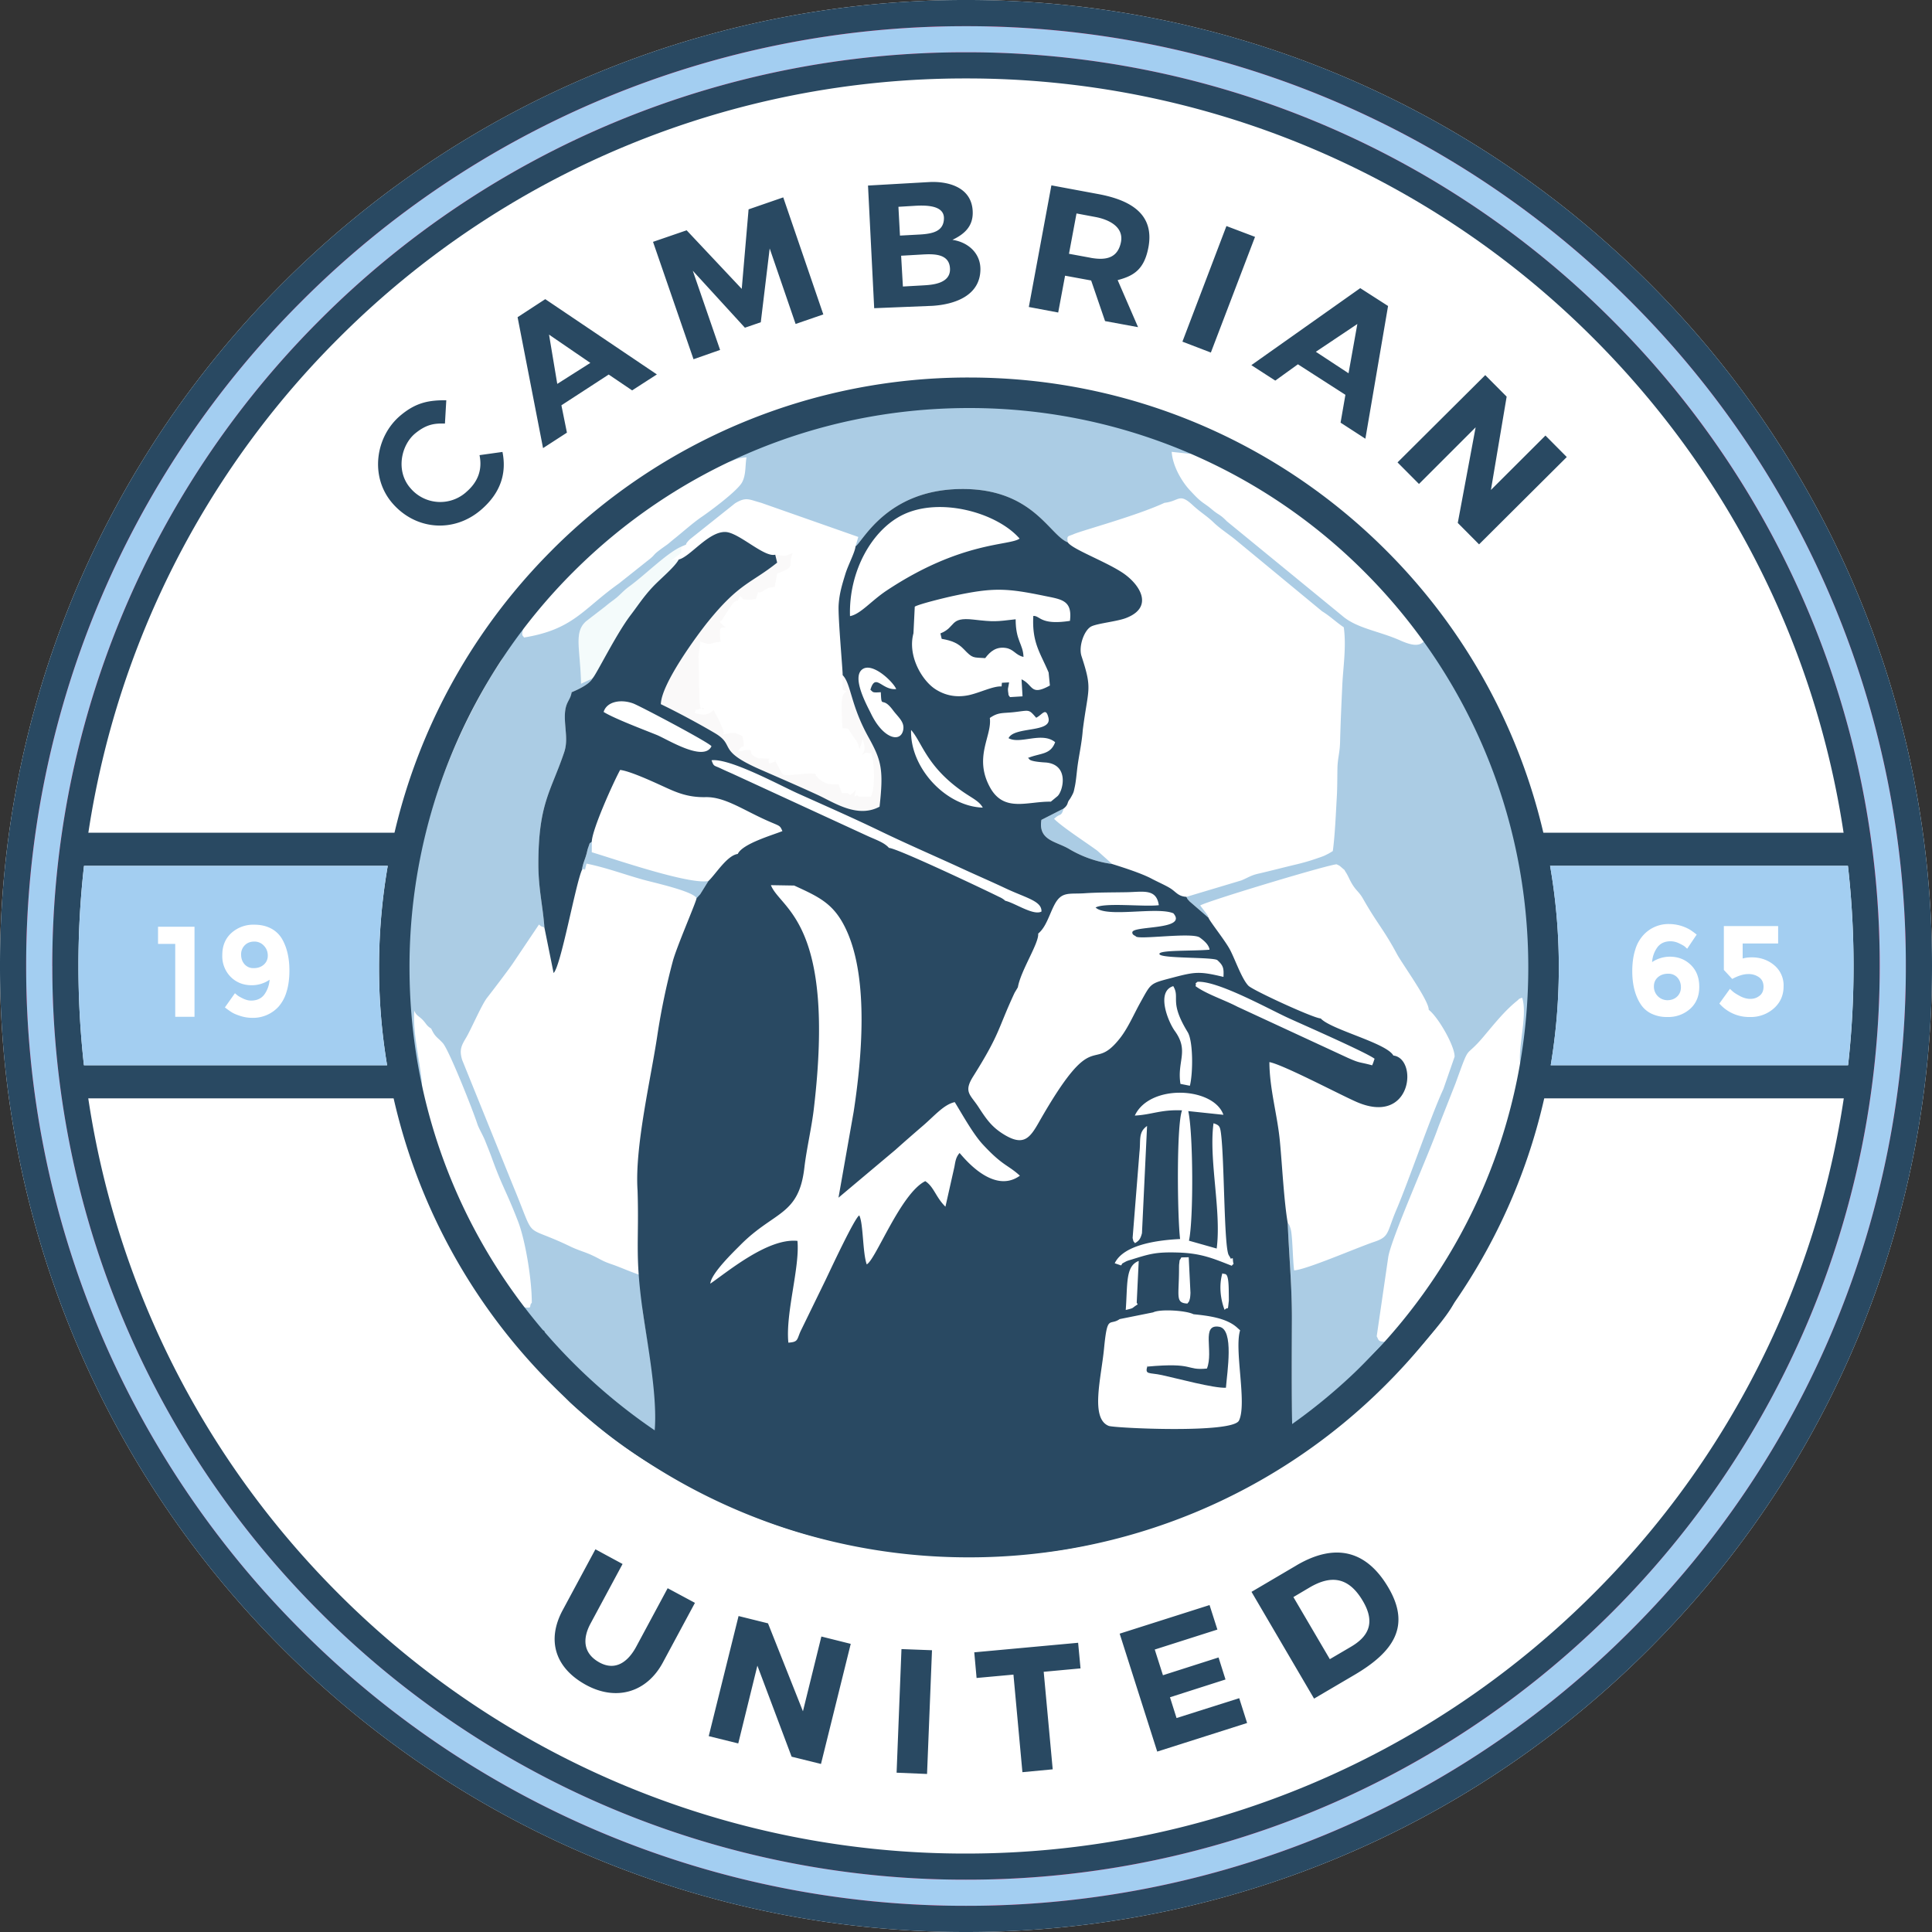
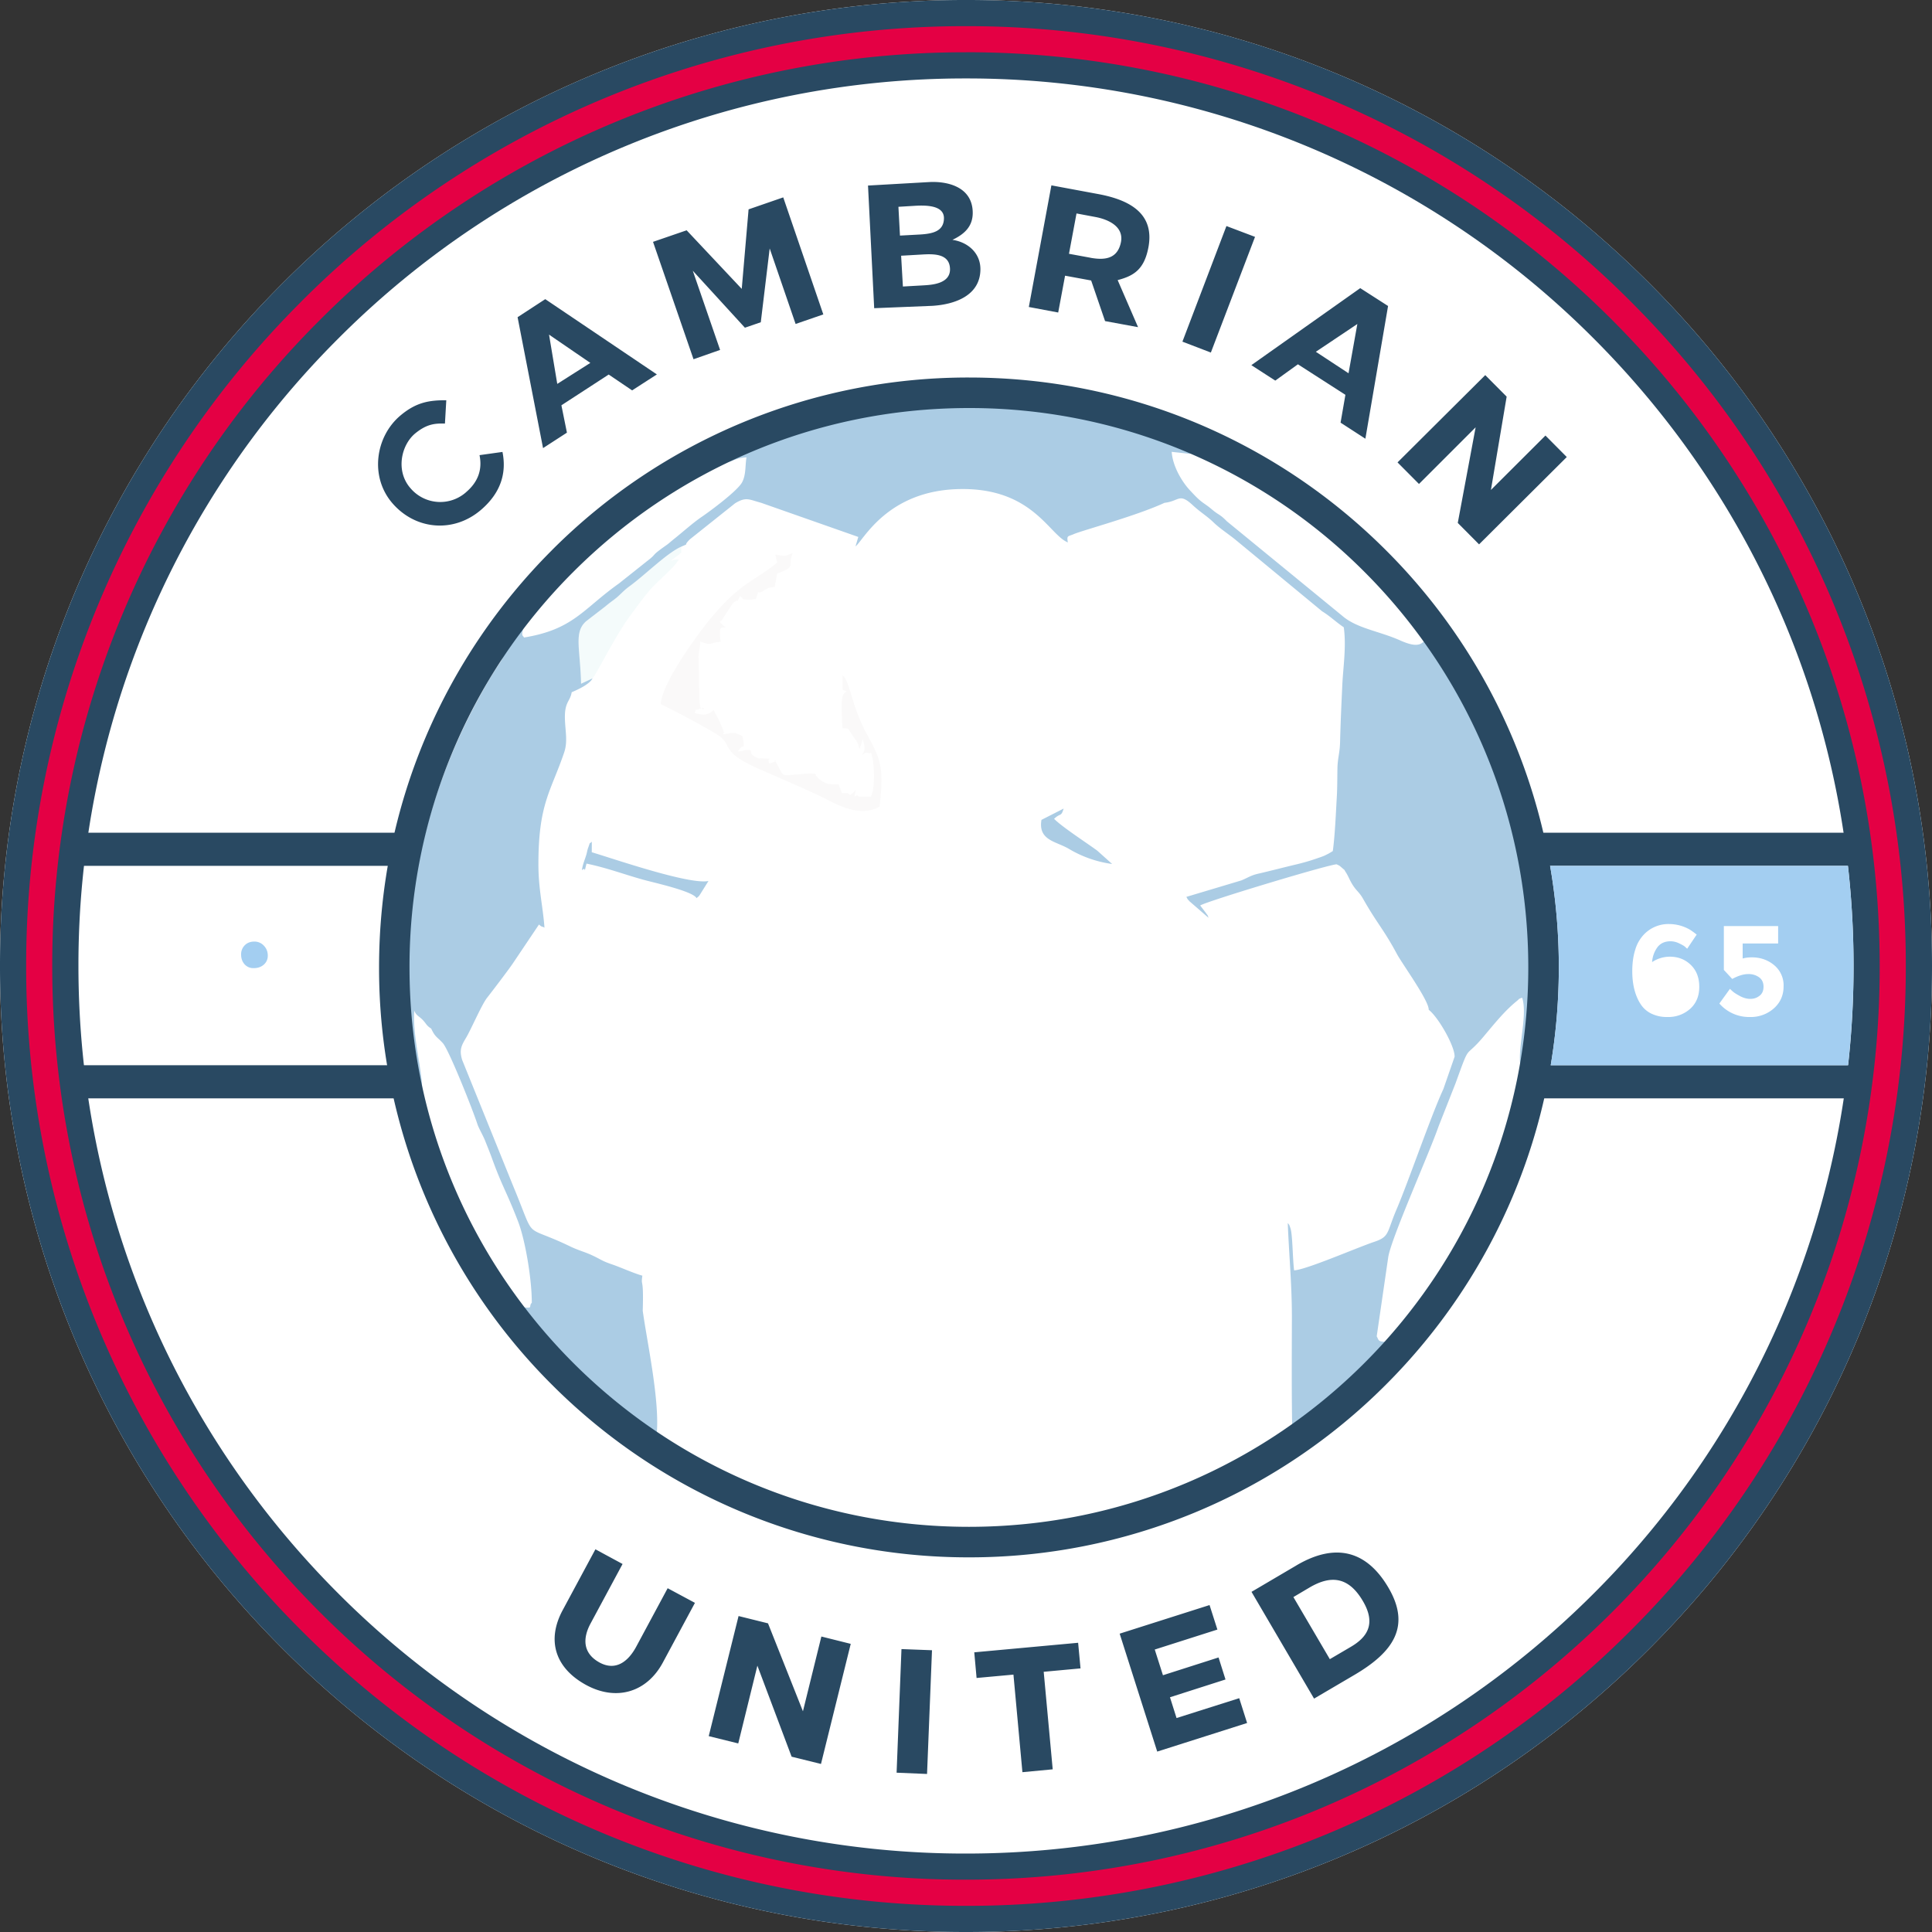
<svg xmlns="http://www.w3.org/2000/svg" width="500" height="500" fill="none">
  <rect width="100%" height="100%" fill="#333333" stroke="none" />
  <path fill="#fff" fill-rule="evenodd" d="M73.22 73.22A249.24 249.24 0 0 1 250 0a249.24 249.24 0 0 1 176.77 73.22A249.24 249.24 0 0 1 500 250a249.24 249.24 0 0 1-73.23 176.77A249.24 249.24 0 0 1 250 500a249.24 249.24 0 0 1-176.78-73.23A249.24 249.24 0 0 1 0 250 249.24 249.24 0 0 1 73.22 73.22Z" clip-rule="evenodd" />
  <path fill="#FAF9F9" fill-rule="evenodd" d="m200.64 143.55.5 2.06c-6.8 5.42-9.74 5.2-17.92 15.3-2.7 3.33-12.06 16-12.19 21.34 4.18 2 9.87 5.06 13.94 7.45 5.62 3.3.23 4.4 11.88 9.49 5.09 2.22 10.02 4.34 14.87 6.59 4.2 1.94 10.2 6.06 15.91 3 1.1-9.72.46-12-2.92-18.11-4.63-8.35-4.4-13.66-6.64-15.96v3.8c2.7 1.26-.14-1.08-.22 3.52 0 .97 0 4.84.2 6.4 2.2.2 1.06-.06 3.18 2.75l.42.58c.6 1.11.4.85.8 2.08l.84-2.55c.46 2.01.84 2.56-.2 4.11 1.73-1.3 1.37 0 2.29-.6.93 1.86 1.23 9.12 0 11.37h-3.13c-.91-1.15-1.53 1.69-.75-1.87-.09.1-.32.48-.42.6l-1.03.86c-1.07-.7-.19-.47-2.13-.5l-.9-2.28c-.9 0-1.76.07-2.65-.11a5.9 5.9 0 0 1-3.12-2.05c-.65-.82 1.2-.02-.49-.56-1.37-.13-2.7.01-4.17.14-5.31.43-3.3.64-6.26-3.87-.09.33 1.55.2-1.2 1.08-1.02-1.76 2-1.13-2.42-1.35-.88-.04 1.84.9-.86-.18l-.3-.14c-1.34-.7-.97-.93-1.38-1.88-2.28.05-1.56.38-3.23.37.1-.13.92-1.07.98-1.16.15-.26 1.06.84.2-2.76-2.55-1.33-2.25-.72-4.95-.51.43-1.73.35.7-.02-1.07-.06-.27-.25-.62-.34-.82l-.57-1.37c-.03-.05-.07-.2-.1-.24l-1.47-2.77c-1.4 1.5-2.7 1.35-4.9.82.71-1.72-.42-.45 1.2-1.06 1.7-.63.92 0 1.2.2-1.46-1.02-.76-.22-1.14-2l-.24-11.11c-.09-1.96.34-2.2.43-4.53 3.3 1.14 1.97.31 5.31.04-.73-4.47.34-3.58 1.25-3.75-.1-.1-.28-.19-.34-.24-2.05-1.84-.83-.97-.57-1.7l2.7-4.15c1.84-1.78.93.37 1.89-1.97 1.72 1.15-.25.63 1.7.9.6.07 1.81-.08 2.47-.12 1.2-3.44-.23-.82 1.85-2.1 1.06-.66 1.34-.94 3.02-1.05l.62-3.44c5.22-2.06 2.58-1.79 4.05-5.36-2.48.97-1.46.82-4.53.44Z" clip-rule="evenodd" />
  <path fill="#F4FBFB" fill-rule="evenodd" d="M153.34 175.56c.93-.86 6.07-11.4 9.89-16.4 1.85-2.43 3.29-4.7 5.73-7.3 1.94-2.06 5.63-5.06 6.7-7.06-2.95.11-.12-.03-2.03.31l2.29-1.73c.07-.25.27-.23.4-.35v-1.56c-3.63 1.56-9.38 7.3-13.3 10.16-1.49 1.1-1.83 1.57-3.06 2.7-.87.79-2 1.5-3.2 2.53l-5 3.85c-3.35 2.85-1.6 7.03-1.39 16.23l2.97-1.38Z" clip-rule="evenodd" />
  <path fill="#ABCCE4" fill-rule="evenodd" d="m287.82 223.6-3.86-3.46c-2.92-2.14-9.1-6.13-11.16-8.23 1.72-1.62 1.78-.41 2.47-2.65l-5.74 2.92c-.9 5.32 3.76 5.54 7.06 7.48a29.61 29.61 0 0 0 11.23 3.94Zm-137.23 1.6c1.4-1.26.24 1.96 1.2-1.7 5.43 1.14 9.43 2.7 14.58 4.14 2.62.74 12.96 2.98 13.9 4.8.12-.1.26-.25.35-.3.33-.25.52-.62.58-.7l2.15-3.44c-4.91 1.03-24.52-5.75-30.2-7.44l.01-2.73c-.8.83-.23-.4-.96 1.63-.19.5-.28 1.11-.45 1.71-.44 1.5-.86 2.2-1.16 4.02Zm-39 40.98c1.01 2.25 1.62 2.22 3.03 3.8 1.57 1.76 7.71 17.17 8.92 20.92.33 1.02 1.44 2.92 1.96 4.2.65 1.64 1.21 3 1.63 4.15 2.9 8.06 3.86 8.84 6.98 16.95 1.86 4.87 3.53 14.92 3.52 20.95-1 1.01.71 1.61-2.77 1.07.98 2.1 3.35 4.23 4.94 5.89 3.98 5.4 25.5 26.61 30.14 27.25.86-8.8-2.4-23.55-3.6-32.12.29-9.2-.53-5.95-.1-9.1-2.17-.59-5.84-2.24-7.74-2.88-2.86-.97-2.86-1.28-5.35-2.43-1.86-.86-3.53-1.26-5.59-2.26-12.65-6.11-8.57-.8-14.72-15.55l-13.23-32.7c-.84-2.75-.1-3.85 1.06-5.84 1.27-2.15 4-8.5 5.38-10.25 1.03-1.3 5.79-7.55 6.74-9l6.7-9.97c.85.8.68.37 1.42.82-.42-5.67-1.6-10.1-1.57-16.69.04-15.55 3.26-18.58 6.67-28.67.93-2.74.32-5.33.2-8.39-.2-4.74 1.34-4.67 1.74-7.18 1.41-.6 4.63-2.03 5.4-3.59l-2.97 1.39c-.21-9.2-1.96-13.39 1.38-16.23l5-3.86c1.2-1.03 2.34-1.74 3.21-2.54 1.23-1.11 1.57-1.59 3.06-2.68 3.92-2.87 9.66-8.6 13.3-10.17 2.33-1.03.22.06 2.24-1.92l11.67-9.3c2.87-1.74 3.58-.97 6.73-.13l25.16 8.84-.72 2.43c1.97-1.4 8.1-14.46 26.9-14.82 18.95-.37 23.19 11.9 28.05 13.8-.33-1.86.01-1.48 1.53-2.14 2.22-.97 16.2-4.72 23.48-8.1 3.83-.41 3.76-2.69 7.29.59 2.05 1.9 3.65 2.78 5.42 4.49 1.77 1.7 3.88 3 5.84 4.62l22.24 18.37c2.2 1.36 3.51 2.73 5.61 4.14.7 5.03-.18 10.41-.39 15.1-.23 5.05-.44 9.49-.57 14.67-.08 2.83-.62 4.03-.68 6.72-.05 2.44-.02 4.91-.16 7.35-.24 4.1-.47 9.94-1.04 14.08l-.7.42-.34.2-1.05.53c-.73.32-1.33.5-2.27.83-1.69.58-3.02.96-4.8 1.4-3.8.9-6.92 1.73-10.26 2.5-1.83.42-2.75 1.11-4.28 1.72l-14.2 4.25c.7 1.25.08.24.8 1.13l4.95 4.29c-.7-1.74.09-.03-.64-1.19l-1.53-2c1.58-1.07 32.98-10.54 35.3-10.66.96.46.68.31 1.4.92 1.02.87.44.32.96 1.1.42.6.85 1.6 1.27 2.4 1.33 2.48 2.06 2.46 3.23 4.52 3.72 6.55 5.24 7.74 8.78 14.32 1.3 2.43 8.33 12.12 8.2 14.39 2.49 1.9 6.8 9.48 6.7 12.15l-2.9 8.35c-3.31 7.16-8.95 23.74-12.15 31.22-2.55 5.99-1.74 7-5.76 8.34-4.42 1.48-17.75 7.29-20.73 7.37-.4-3.36-.38-9.2-.94-10.89-.37-1.1-.31-.84-.7-1.36.34 8.55 1.1 16.26 1.07 24.81-.02 8.37-.09 19.56.08 27.93 2.64-.21.56.25 2.36-.88 5.95-3.72 21.03-19.73 22.12-20.2l.21-.93c-2.65.05-2.2-.38-2.82-1.4l2.98-20.45c.72-4.83 10.58-26.82 13.02-33.86l4.41-11.19c3.97-10.93 2.08-5.93 7.27-12.1 2.59-3.06 5.34-6.56 8.57-9.17.82-.66.26-.46 1.39-.87 1.43 4.3-1.03 12.42-.52 17.06l.41-.71c2.47-6.04 2.26-26.11 2.06-31.92-.84-24.2-9.47-50.96-22.95-71.05l-3.33-4.83c-.78-.83-.05-.2-1-.88-1.1 1.3-2.75 1.42-6.23-.13-5.44-2.43-11.25-3.1-15.03-6.4L317.5 134.9c-1.82-1.88-2.03-1.52-3.78-3-.9-.75-1.28-1.02-2.07-1.57-1.54-1.07-2.38-2.05-3.54-3.27-2.3-2.41-4.63-6.48-4.88-10.12l4.9.53c-1.32-1.42-2.41-2.12-4.05-2.03-2.2-2.37-23.96-8.18-26.73-8.63-20.74-3.37-43.1-2.56-63.65 2.85l-20.13 6.92c-2.28.93-4.75 1.62-5.95 3.13 2.43-.3 2.41-1.14 5.57-1.35-.37 2.21-.1 4.47-1.12 6.43-1.15 2.21-8.3 7.5-10.46 8.97-2.31 1.57-5.1 4.09-7.24 5.78-.57.45-1.29 1.1-1.73 1.42-4.7 3.29-2.28 2.05-5.16 4.24l-7.28 5.79c-9.4 6.67-11.76 11.9-24.59 14-.29-.62-.9-.24.06-3.07-1.83 1.1-2.34 2.12-2.99 4.37-1.5.5-2.4 3.92-3.18 5.05a88.9 88.9 0 0 0-3.61 5.76c-12.53 21.65-19.92 45.86-20.08 71.87-.05 6.73.13 30.09 3.42 33.29.22-4.61-2.52-14.04-2.02-20.68.57 1.29 1.19 1.37 2.07 2.26 1.08 1.07.98 1.52 2.3 2.35Z" clip-rule="evenodd" />
-   <path fill="#294962" fill-rule="evenodd" d="m243.38 163.93.33 1.4c2.72.47 4.29 1.17 5.74 2.7 2.3 2.4 2.3 2.09 5.52 2.29 1.33-1.78 2.88-2.98 5.26-2.64 2.15.3 2.55 1.87 4.65 2.33-.1-3.37-2.03-4.13-2.03-9.74-5.2.6-5.45.7-10.92.08-6.32-.72-4.39 1.93-8.56 3.58ZM296.87 353.67l.15-.35c-.87 2.6.26 1.8 3.71 2.56 3.82.82 13.51 3.46 16.54 3.26.3-4 2.16-15.1-1.72-15.77-4.83-.83-1.4 6.33-3.2 10.81-5.66.55-2.95-1.65-15.48-.5Z" clip-rule="evenodd" />
-   <path fill="#294962" fill-rule="evenodd" d="m305.73 325.42 1.91-.05.45 9.2c-.01.35-.06 1.2-.15 1.51-.26 1.02-.23.69-.64 1.28-3.13-.16-2.21-1.78-2.17-8.58 0-.24 0-1.38.03-1.56.22-1.62-.04-.62.57-1.8Zm-69.94-136.5c2.83 3.16 3.93 9.25 13.06 15.74 2.63 1.87 4.57 2.63 5.49 4.35-9.6-.31-18.88-10.35-18.55-20.1Zm57.94 132.81c-.54-.73-.3-.14-.61-1.34l1.77-22.19c.37-3.12-.38-5.14 1.97-6.8l-1.32 27.75c-.42 1.67-.92 2.02-1.8 2.58Zm27.21 22.56c-1.57 5.04 1.85 19-.3 23.36-1.68 3.4-32.28 1.94-33.7 1.37-4.83-1.92-1.95-12.43-1.22-19.98.88-9.05 1.39-5.8 4.05-7.66l8.66-1.74c1.86-.93 8.55-.49 10.44.48 3.75.38 8.62.95 11.38 3.54l.7.63Zm-30.81-16.8-1.64-.56c2.37-4.98 11.7-6.02 16.92-6.27-.7-5.6-.98-29.37.5-33.3-5.52-.24-7.78 1.12-12.22 1.35 3.87-8.28 20.38-7.42 22.93-.2l-9.1-.96c1.27 5.55 1.4 27.96.18 33.54l7.18 2.03c1.26-9.77-2.09-22.95-.82-32.42 1.45.49 1.69.73 1.93 2.63.91 7.02.76 29.57 2.03 31.53.97 1.5.1.74 1.04.8.08 2.2.51.92-.28 1.92-4.86-1.9-7.92-3.26-14.07-3.43-5.56-.16-7.22.37-11.89 1.83-.56.17-1.01.28-1.49.53-1.48.8-.63.36-1.2.97Zm15.37-46.98c-.94-5.9 2.31-8.47-1.46-13.7-1.71-2.35-4.94-10.21-.4-11.6 1.85 3.15-1.16 3.89 3.73 11.9 1.44 2.35 1.4 10.59.57 13.88l-2.44-.48Zm-99.96-51.33c6.7 3.07 10.5 4.79 13.66 11.87 5.65 12.67 3.83 32.96 1.73 46.65L217 309.96l14.73-12.38c2.4-2.15 4.93-4.35 7.23-6.33 2.94-2.54 5.35-5.43 8.13-6.02 2.05 3.34 4.76 8.25 7.26 10.95 5.19 5.61 6.46 5.22 9.6 8.09-7.22 5.2-15.23-5.61-15.62-5.87-.95 1.11-1.06 2.1-1.33 3.58l-2.32 10.31c-2.54-2.49-2.95-5.13-5.22-6.61-6.37 3.17-12.82 20.35-15.15 21.54-1.08-3.06-.87-10.63-1.93-12.67-1.17.56-7.4 13.94-8.7 16.66l-6.5 13.33c-.98 2.2-.58 2.77-3.15 2.94-.77-7.64 3-19.48 2.35-26.34-7.58-.78-17.83 7.81-22.55 11.07.19-2.66 6.2-8.4 7.8-10.02 8.77-8.83 15.1-7.52 16.54-19.99.56-4.82 1.87-10.32 2.44-15.16 5.78-48.65-8.63-51.67-11.1-57.96l6.03.1Zm-14.6-8.18c-2.8.36-5.8 5.36-7.6 7l-2.14 3.44-.6.66-.33.34c-.04.87-5.26 12.82-6.18 16.44a177.76 177.76 0 0 0-3.95 18.94c-1.65 11.16-5.92 29.03-5.14 40.26.43 13.1-.75 16.43 1.33 31.16 1.21 8.56 3.93 22.5 3.07 31.32-4.01-.4-15.67-10.93-31.12-25.7.5.54 2.49-1.12 2.62-.27.31 1.87.18 2.73-.65 3.96l-2.2 2.65c-.98.9.9.01-1.36.39.45.19 9.8 10.4 11.05 11.54 13.52 12.42 24.24 18.54 40.91 26.45 22.4 10.61 46.04 13.96 75.9 12.56 21.5-1 48.65-11.08 66.97-22.51a152.23 152.23 0 0 0 25.17-19.7c3.25-3.12 20.43-20.75 20.01-24.27-.18-2.22.02-1.9 1.37-3.94l-.4-1.85c-1.12-2.25-1.24-2.61-3-1.67l-3.03 3.97-.18.66c-.55 1.6.02.3-1.78 2.55-1.7 2.14-1.65 1-2.74 3.1-1.74 3.37-1.54 1.76-2.8 3.5l-.21.33-.2.36c-.62 1.2.66-1.17-.44 1.15-.3.61.46.44-1.35 1.59l-.32.16-.33.17a15.8 15.8 0 0 0-3.38 2.27c-1.09.47-14.05 15.17-20 18.9-1.8 1.13-2.5 1.44-3.5 1.89-.16-8.37-.1-19.11-.07-27.48.02-8.55-.74-16.27-1.08-24.81-.98-5.78-1.42-14.76-2.02-21.09-.64-6.87-2.7-13.62-2.72-20.55 3.55.66 17.94 8.27 22.45 10.26 14.5 6.4 16.08-11.2 9.63-11.96-1.78-3.26-16.14-6.69-18.8-9.6-1.74 0-17.61-7.3-18.72-8.47-1.73-1.8-3.4-6.73-4.74-9.28-1.23-2.36-5.38-7.53-5.57-8.3l-4.95-4.28c-.72-.9-.1.12-.79-1.14-2.16-.14-2.63-1.25-4.14-2.2-1.22-.77-3.21-1.63-4.82-2.48-2.64-1.41-7.36-2.91-10.25-3.82a29.61 29.61 0 0 1-11.23-3.94c-3.3-1.94-7.96-2.16-7.07-7.48l5.75-2.93c.52-.43.85-.79 1.03-1.36.33-1.02.34-.5 1.23-2.23.42-.8.4-1.06.61-1.97.3-1.35.46-3.16.65-4.81.4-3.3 1.17-6.39 1.43-9.93 1.4-11.02 2.58-10.31-.32-19.13-.84-2.56.73-6.89 2.61-7.74 1.72-.78 6.51-1.24 8.81-2.1 7.54-2.83 3.66-8.9-1.04-11.91-4.59-2.95-12.78-5.95-13.93-7.71-4.86-1.9-9.1-14.16-28.04-13.8-18.81.37-24.93 13.44-26.9 14.83-.13 1.52-1.9 4.79-2.62 7.13-.85 2.78-1.56 5.03-1.75 8.05-.2 3.2 1.16 17.84 1.03 18.14 2.23 2.3 2 7.6 6.63 15.96 3.39 6.1 4.02 8.39 2.93 18.1-5.72 3.07-11.72-1.05-15.92-3-4.85-2.24-9.78-4.36-14.87-6.59-11.65-5.09-6.26-6.18-11.88-9.48-4.06-2.4-9.75-5.45-13.93-7.46.12-5.33 9.5-18 12.19-21.33 8.17-10.1 11.12-9.88 17.91-15.3l-.5-2.06c-2.81.8-9.38-5.71-12.84-5.87-4.4-.2-9.16 6.42-12.13 7.12-1.07 2-4.76 5-6.7 7.06-2.44 2.6-3.88 4.88-5.73 7.3-3.82 5-8.96 15.54-9.89 16.4-.77 1.56-3.98 3-5.4 3.59-.4 2.5-1.94 2.44-1.74 7.18.13 3.06.74 5.65-.2 8.39-3.4 10.09-6.63 13.12-6.67 28.67-.02 6.6 1.16 11.01 1.57 16.69l2.37 11.73c1.87-1.68 5.63-22.73 7.31-26.62.3-1.82.73-2.52 1.16-4.02.18-.6.27-1.21.45-1.71.73-2.03.17-.8.96-1.64.13-3.27 5.56-15.28 7.34-18.56 2.43.26 8.18 2.9 10.49 3.95 3.59 1.64 6.63 3.19 11.62 3.09 4.81-.1 9.29 3.04 15.4 5.83 3.93 1.79 3.75 1.29 4.49 2.96-2.73 1.09-10.31 3.27-11.55 5.9Zm164.17 54.7c-3.45-.94-2.96-.44-6.36-1.96l-28.5-13.2c-3.46-1.81-7.96-3.23-10.84-5.32.3-1.17-.44-.34.5-1.13 5.24-.32 18.36 7.01 23.56 9.39 3.6 1.65 20.09 8.87 22.27 10.52-.22.59-.34 1.1-.63 1.7Zm-38.48-22.88c-6.2-1.49-7.34-1.34-13.15.19-5.91 1.56-5.5 1.31-8.27 6.28-1.76 3.15-3.2 6.61-5.3 9.32-7.52 9.64-6.44-3.82-21.03 21.8-2.33 4.1-3.95 6.25-8.9 3.29-3.34-2-4.73-4.09-6.88-7.4-2.05-3.06-3.74-3.75-1.26-7.7 7.11-11.31 6.3-12.16 10.74-21.68l.84-1.41c.75-4.36 5.5-11.42 5.26-13.9 2.02-1.66 2.8-4.7 4.12-7.29 1.89-3.75 3.82-2.87 7.95-3.15 3.52-.24 7.34-.2 10.9-.27 4.2-.08 7.62-.99 8.25 3.36-3.75.48-13.95-.75-16.36.6 2.88 2.72 15.87-.3 20.13 1.5 3.8 4.38-10.37 3.15-10.62 4.89-.1.74.84.94.87 1.04.32 1.04 14.51-1.1 16.56.33 1.3.93 2.17 1.8 2.5 2.86.02.07.03.23.04.3-4.31.39-13.4.03-12.95 1.16.44 1.18 14.06.7 15 1.56 1.53 1.4 1.68 2.06 1.56 4.32Zm-56.5-19.7c-.02-.03-.1-.18-.7-.56-.37-.23-.49-.28-.96-.5-5.23-2.57-26.46-12.59-28.4-12.62-1.21-1.4-3.42-2.12-5.48-3.06l-35.06-16.15c-1.06-.47-2-.88-2.84-1.28-1.98-.96-1.92-.47-2.54-2.2 4.73-.57 17.69 6.5 22.2 8.53 7.71 3.47 14.2 6.3 21.51 9.83 7.12 3.44 14.56 6.64 21.51 9.85 3.54 1.63 7 3.12 10.79 4.9 5.33 2.53 9.5 3.3 9.37 6.05-2.08 1.13-6.87-2.23-9.4-2.8Zm-.84-56.42-.08.95c-2.13-.15-5.62 1.63-8.47 2.25-3.42.73-6.28-.02-8.6-1.5-3.45-2.18-7.33-8.59-5.74-14.5l.34-6.9c1.17-.7 8.1-2.38 10.14-2.81 10.2-2.19 13.66-1.99 23.5.04 4.39.9 7.18 1.12 6.52 6.45-7.7 1.18-7.67-1.37-9.48-1.28-.38 6.95 1.81 9.53 3.96 14.64l.33 3.37c-5.12 2.82-4.24-.18-7.34-1.6l.26 4.4-3.25.2c-.55-.84-.27-.13-.48-1.38-.07-.62-.03-.69-.04-.78 0-.07.26-1.3.28-1.65l-1.85.1Zm-3.13 9.11c2.26-1.56 3.3-1.17 6.37-1.52 4-.46 3.66-.81 5.63 1.46 1.6-.76 2.51-2.9 3.19.07.89 3.9-8.88 2.12-10.34 5.22 3 1.67 8.66-1.78 12.06 1.04-1.23 3.33-3.79 2.74-7.08 4.1.11.08.29.06.34.23.27.74 4.02.9 4.42.93 5.94.6 4.43 7.18 2.98 8.66l-1.78 1.47c-6.08-.11-12.22 2.93-15.83-3.87-4.14-7.78.67-13.16.04-17.79Zm-92.27-3.75c1.8.68 19.54 10.05 20.24 11.06-1.97 4.2-11.49-1.84-14.19-2.93-3.2-1.3-11.04-4.25-13.72-5.94.81-2.75 4.55-3.36 7.67-2.19Zm64.06-2.92c.2 4.54.23.75 3.12 4.62 1.36 1.84 3.08 3.05 2.68 5.14-.65 3.4-5.17 2.34-8.33-4.2-.86-1.8-5.2-9.44-2.2-11.52 2.67-1.85 8.04 3.4 8.71 5.15-3.74.37-5.34-4.34-6.67.18.74.6.35.8 2.69.63Zm-7.97-19.69c-.36-11.71 5.75-22.41 13.75-26.26 9.62-4.62 24.26-.53 30.14 6.19-2.5 1.9-15.04.6-34.42 13.46-4 2.66-6.74 6.11-9.47 6.61Zm74.2 177.7.26.42c-1.82 1.13-.7.86-3.1 1.45.5-6.75-.1-11.37 3.36-12.69l-.52 10.81Zm22.17-7.63c.67.52 1.58-.92 1.65 4.49 0 .3.04 2.52.02 2.64-.36 3.1-.03 1.24-1.1 2.34-1.07-2.8-1.49-6.34-.57-9.47Z" clip-rule="evenodd" />
  <path fill="#294962" fill-rule="evenodd" d="M250.75 105.6c-39.97 0-76.17 16.2-102.37 42.4a144.33 144.33 0 0 0-42.4 102.37c0 39.98 16.2 76.17 42.4 102.37 26.2 26.2 62.4 42.4 102.38 42.4 39.97 0 76.17-16.2 102.36-42.4 26.2-26.2 42.4-62.4 42.4-102.37 0-39.98-16.2-76.17-42.4-102.37a144.32 144.32 0 0 0-102.37-42.4ZM142.8 142.42A152.18 152.18 0 0 1 250.75 97.7c42.16 0 80.33 17.09 107.95 44.72a152.17 152.17 0 0 1 44.72 107.95c0 42.16-17.09 80.32-44.72 107.95a152.17 152.17 0 0 1-107.94 44.72 152.18 152.18 0 0 1-107.96-44.72A152.18 152.18 0 0 1 98.1 250.37c0-42.16 17.08-80.33 44.71-107.95Z" clip-rule="evenodd" />
  <path fill="#294962" fill-rule="evenodd" d="M73.22 73.22A249.24 249.24 0 0 1 250 0a249.24 249.24 0 0 1 176.77 73.22A249.24 249.24 0 0 1 500 250a249.24 249.24 0 0 1-73.23 176.77A249.24 249.24 0 0 1 250 500a249.24 249.24 0 0 1-176.78-73.23A249.24 249.24 0 0 1 0 250 249.24 249.24 0 0 1 73.22 73.22ZM250 20.3A228.98 228.98 0 0 0 87.58 87.58 228.98 228.98 0 0 0 20.3 250c0 61.13 24.06 119.2 67.28 162.42A228.97 228.97 0 0 0 250 479.7c61.13 0 119.2-24.06 162.42-67.28A228.96 228.96 0 0 0 479.7 250c0-61.13-24.06-119.2-67.28-162.42A228.97 228.97 0 0 0 250 20.3Z" clip-rule="evenodd" />
  <path fill="#E40044" fill-rule="evenodd" d="M250 13.53A235.72 235.72 0 0 0 82.8 82.8 235.72 235.72 0 0 0 13.52 250c0 65.3 26.47 124.43 69.26 167.22A235.72 235.72 0 0 0 250 486.46c65.3 0 124.43-26.46 167.22-69.25A235.73 235.73 0 0 0 486.46 250c0-65.3-26.46-124.42-69.25-167.2A235.73 235.73 0 0 0 250 13.52ZM78 78.01A242.47 242.47 0 0 1 250 6.77 242.48 242.48 0 0 1 422 78 242.47 242.47 0 0 1 493.22 250 242.48 242.48 0 0 1 422 422a242.48 242.48 0 0 1-172 71.23A242.47 242.47 0 0 1 78.02 422 242.48 242.48 0 0 1 6.77 250 242.47 242.47 0 0 1 78 78.02Z" clip-rule="evenodd" />
  <path fill="#294962" fill-rule="evenodd" d="M18.98 215.5h84.81v8.58H19v-8.57Zm377.06 0h85.82v8.58h-85.82v-8.57Zm85.82 68.75h-85.61v-8.57h85.6v8.57Zm-377.92 0H18.98v-8.57h84.96v8.57Z" clip-rule="evenodd" />
-   <path fill="#A3CEF1" fill-rule="evenodd" d="M13.53 250c0-26.57 4.38-52.13 12.47-75.97a236.48 236.48 0 0 1 56.8-91.24A235.72 235.72 0 0 1 250 13.53 235.55 235.55 0 0 1 417.2 82.8 235.72 235.72 0 0 1 486.47 250c0 65.3-26.46 124.43-69.25 167.22a237.98 237.98 0 0 1-21.06 18.7A235.45 235.45 0 0 1 250 486.46a235.72 235.72 0 0 1-167.2-69.25 236.87 236.87 0 0 1-55.2-86.66 234.3 234.3 0 0 1-8.76-30.5 237.29 237.29 0 0 1-5.3-50.05Zm479.7 0A242.47 242.47 0 0 0 422 78 242.48 242.48 0 0 0 250 6.78 242.47 242.47 0 0 0 78.02 78 242.47 242.47 0 0 0 6.77 250 242.48 242.48 0 0 0 78 422 242.47 242.47 0 0 0 250 493.22 242.48 242.48 0 0 0 422 422a242.48 242.48 0 0 0 71.23-172Z" clip-rule="evenodd" />
-   <path fill="#A3CEF1" fill-rule="evenodd" d="M21.75 224.09a231.46 231.46 0 0 0-.03 51.6h78.46a153.77 153.77 0 0 1 .16-51.6h-78.6Zm23.6 39.06v-18.87H40.9v-4.44h9.44v23.31h-5Zm12.85-2.43 2.6-3.67.62.52c.25.21.75.5 1.48.85s1.42.53 2.07.53c1.44 0 2.56-.48 3.35-1.45a7.34 7.34 0 0 0 1.45-3.95 8.08 8.08 0 0 1-4.6 1.43c-2.18 0-4-.71-5.46-2.15a7.62 7.62 0 0 1-2.18-5.68c0-2.36.78-4.26 2.35-5.69a8.44 8.44 0 0 1 5.92-2.15c1.65 0 3.07.32 4.29.95a7.1 7.1 0 0 1 2.85 2.65c1.3 2.2 1.96 4.96 1.96 8.27 0 2.14-.26 4.01-.78 5.62a9.87 9.87 0 0 1-2.12 3.82 8.94 8.94 0 0 1-6.63 2.8c-1.1 0-2.14-.16-3.14-.48-1-.32-1.76-.65-2.27-.97-.5-.32-1.1-.74-1.76-1.25Z" clip-rule="evenodd" />
  <path fill="#A3CEF1" fill-rule="evenodd" d="M63.35 244.63a3.27 3.27 0 0 0-.95 2.42c0 .98.29 1.8.87 2.48a3.01 3.01 0 0 0 2.41 1.02c1.04 0 1.9-.3 2.59-.9a2.99 2.99 0 0 0 1.03-2.37c0-.98-.33-1.82-1-2.53a3.29 3.29 0 0 0-2.5-1.07c-1 0-1.82.32-2.45.95ZM403.42 250.37c0 8.62-.72 17.08-2.1 25.31h76.95a231.77 231.77 0 0 0-.03-51.6h-77.08a153.48 153.48 0 0 1 2.26 26.29Zm21 9.24c-1.32-2.2-1.99-4.95-1.99-8.26 0-2.12.26-4 .78-5.6a9.6 9.6 0 0 1 2.15-3.81 8.74 8.74 0 0 1 6.59-2.8 10.81 10.81 0 0 1 5.4 1.46c.52.34 1.11.76 1.75 1.27l-2.46 3.66-.58-.53c-.26-.22-.76-.51-1.52-.87a5.14 5.14 0 0 0-2.2-.53c-1.43 0-2.55.49-3.33 1.45a7.34 7.34 0 0 0-1.45 3.94 8.31 8.31 0 0 1 4.59-1.4c2.17 0 3.99.72 5.44 2.14 1.46 1.42 2.18 3.3 2.18 5.67 0 2.36-.78 4.25-2.34 5.67a8.46 8.46 0 0 1-5.91 2.13 9.1 9.1 0 0 1-4.28-.94 6.88 6.88 0 0 1-2.81-2.65Zm21.71-8.59v-11.35h14.05v4.5H451v3.89c.7-.2 1.48-.3 2.37-.3 2.24 0 4.17.68 5.79 2.03a6.77 6.77 0 0 1 2.43 5.48c0 2.3-.84 4.2-2.51 5.69a8.97 8.97 0 0 1-6.21 2.24 10.2 10.2 0 0 1-7.9-3.49l2.74-3.8c.2.2.46.45.8.74.33.29.94.67 1.83 1.15.89.47 1.77.71 2.66.71.89 0 1.68-.26 2.36-.8.7-.53 1.04-1.32 1.04-2.36 0-1.04-.38-1.85-1.12-2.41a4.62 4.62 0 0 0-2.88-.85c-1.17 0-2.54.42-4.1 1.26l-2.16-2.33Z" clip-rule="evenodd" />
-   <path fill="#A3CEF1" fill-rule="evenodd" d="M428.03 255.29a3.5 3.5 0 0 0 3.5 3.56c1 0 1.83-.31 2.5-.93.66-.63.99-1.43.99-2.42 0-.98-.3-1.82-.9-2.5a3.1 3.1 0 0 0-2.45-1c-1.03 0-1.9.3-2.6.9-.7.62-1.04 1.41-1.04 2.39Z" clip-rule="evenodd" />
  <path fill="#294962" fill-rule="evenodd" d="M335.5 405.13c10.03-5.91 18.08-3.9 23.73 5.6 6.03 10.12 1.39 16.81-8.75 22.76l-10.4 6.11-16.19-27.63 11.62-6.84Zm14.08 21.08c4.22-2.47 6.59-5.91 3.19-11.76-3.58-6.17-8.07-7.03-13.9-3.58l-4.14 2.45 9.43 16.07 5.42-3.18Zm-36.55-10.83 2.03 6.35-16.21 5.17 2.12 6.65 14.39-4.6 1.8 5.7-14.37 4.6 1.7 5.38 16.22-5.14 2.04 6.42-23.26 7.4-9.72-30.52 23.26-7.4Zm-42.92 17.28 2.33 25.24-7.84.74-2.32-25.25-9.54.87-.6-6.64 26.88-2.47.62 6.63-9.53.88Zm-36.81-5.88 7.9.3-1.28 32.02-7.88-.33 1.26-32Zm-20.73-3.25 7.6 1.9-7.7 31.08-7.6-1.88-8.86-23.56-4.95 20.13-7.64-1.89 7.72-31.08 7.62 1.89 9.04 22.76 4.77-19.35Zm-57.48 6.69c4.28 2.37 7.53-.27 9.57-4.07l8.13-15.12 7.06 3.79-8.31 15.45c-4.18 7.76-12.13 10.1-20.04 5.7-7.88-4.39-10.05-11.52-5.88-19.26l8.47-15.75 7.03 3.8-8.3 15.43c-2.04 3.81-2 7.65 2.27 10.03Zm244.87-317.5 5.52 5.56-22.7 22.6-5.51-5.55 4.62-24.74-14.66 14.66-5.55-5.58 22.7-22.59 5.54 5.57-4.07 24.15 14.11-14.08Zm-53.02-3.34 1.25-7.2-12.29-7.9-5.86 4.22-6.19-4 28.18-19.93 7.2 4.62-5.87 34.35-6.42-4.16Zm4.34-25.53-10.74 7.19L349 96.6l2.28-12.75ZM317.4 58.5l7.4 2.8-11.43 29.94-7.36-2.82L317.4 58.5Zm-20.21 5.61c-1.1 5.67-3.82 7.3-7.94 8.38l5.28 12.18-8.54-1.57-3.6-10.51-6.75-1.24-1.78 9.53-7.6-1.43 5.84-31.48 12.1 2.25c8.32 1.54 14.68 5.14 12.99 13.9Zm-14.99 2.6c3.78.69 6.98.25 7.88-3.94.87-4.09-3.17-5.99-6.68-6.63l-4.8-.9-1.95 10.44 5.55 1.02ZM241.3 79.15l-15.06.61-1.6-31.74 15.81-.9c4.62-.26 11.15 1.15 11.29 7.78.08 3.67-2.13 5.69-5.25 7.17 4.06.6 7.27 3.46 7.24 7.64-.04 6.72-6.49 9.07-12.43 9.44Zm-8.38-18.18 5.17-.28c3.41-.2 6.1-.88 6.2-4.1.12-3.57-4.84-3.49-7.65-3.32l-4.13.25.4 7.45Zm.75 13.18 5.34-.3c1.94-.12 6.97-.34 6.85-4.27-.12-4.06-4.4-3.88-7.4-3.7l-5.25.3.46 7.97Zm-34.48-9.83-2.3 19.08-4.11 1.41-13.49-14.75 7.07 20.5-6.88 2.41-10.48-30.38 8.7-2.99 14.26 15.16 1.77-20.58 8.97-3.1 10.37 30.29-7.17 2.47-6.7-19.52Zm-35.6 36.71-6.06-4.1-12.24 7.96 1.43 7.08-6.18 4-6.59-33.88 7.16-4.67L170 96.9l-6.42 4.14ZM142.09 86.6l2.13 12.75 8.56-5.43-10.69-7.32Zm-21.43 40.74c2.97-2.54 4.23-5.7 3.44-9.55l5.94-.83c1.08 5.37-.35 10.5-5.51 14.95-7.1 6.13-17.03 5.27-23.03-1.74-5.85-6.83-4.34-17.17 2.1-22.61 4.21-3.56 7.65-3.98 11.9-3.98l-.35 6.04c-2.6-.07-4.67.11-7.6 2.47-3.75 3.01-5.25 9.84-1.28 14.3a10.09 10.09 0 0 0 14.4.95Z" clip-rule="evenodd" />
</svg>